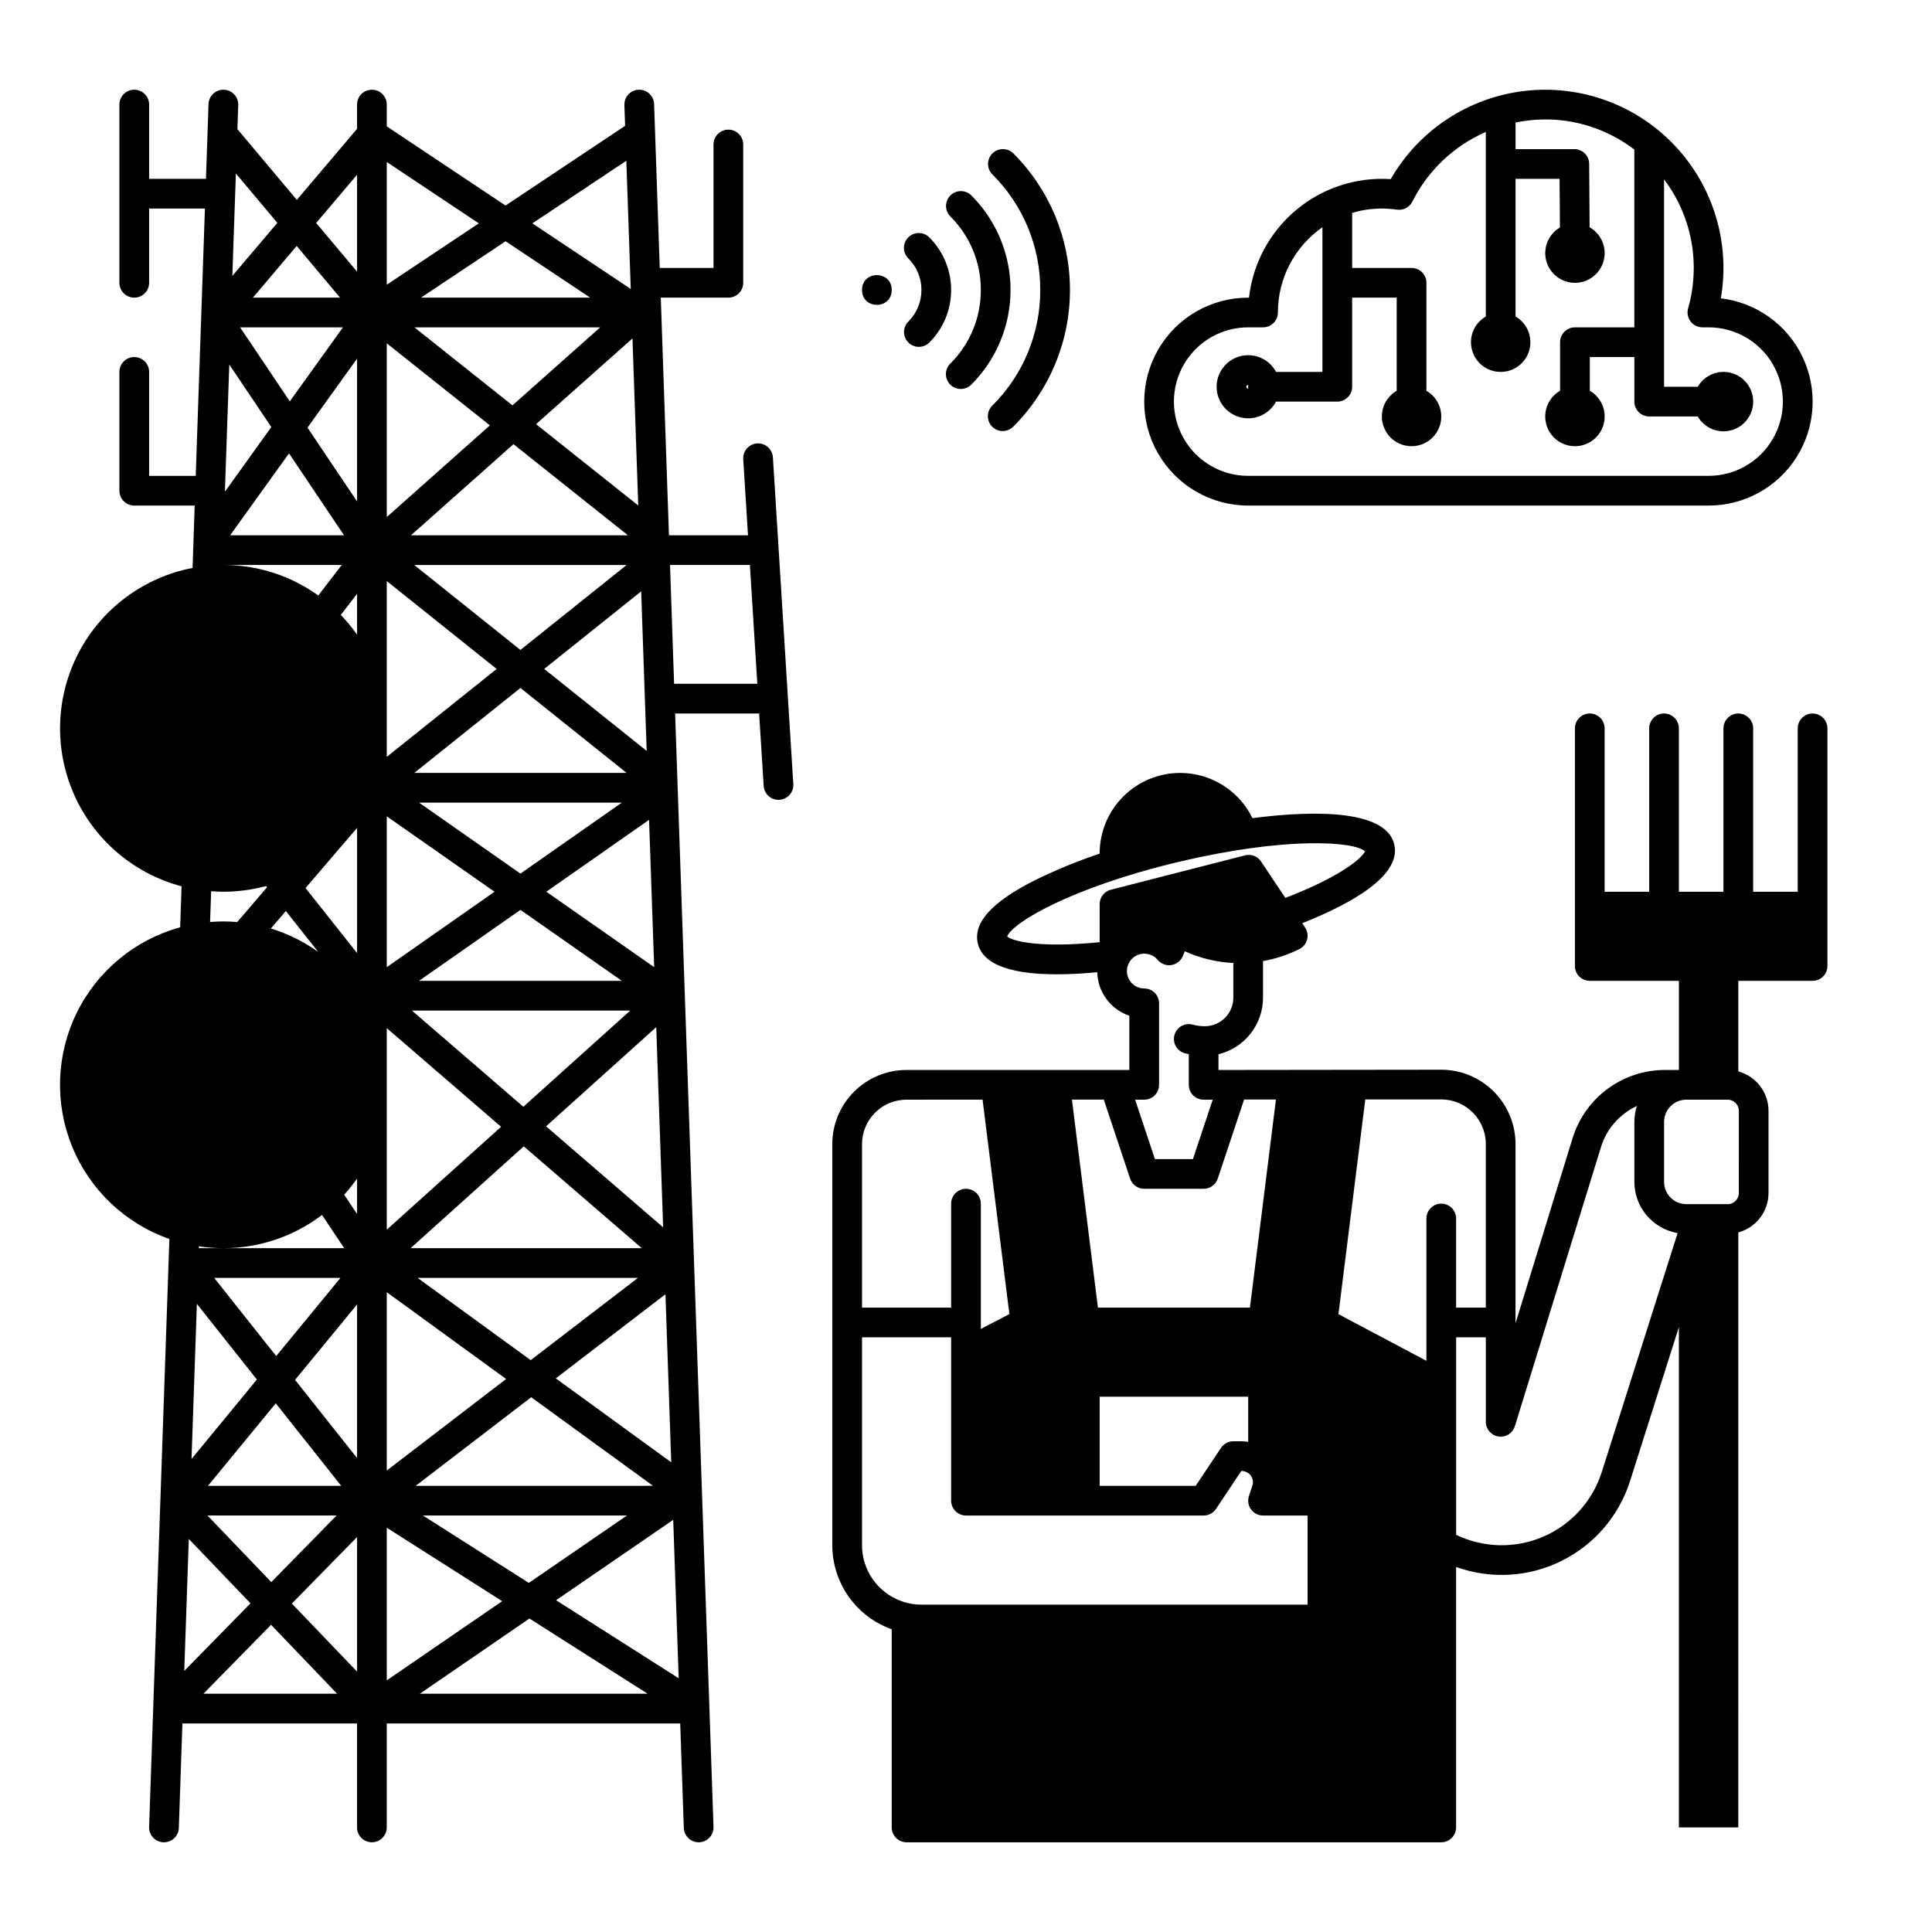
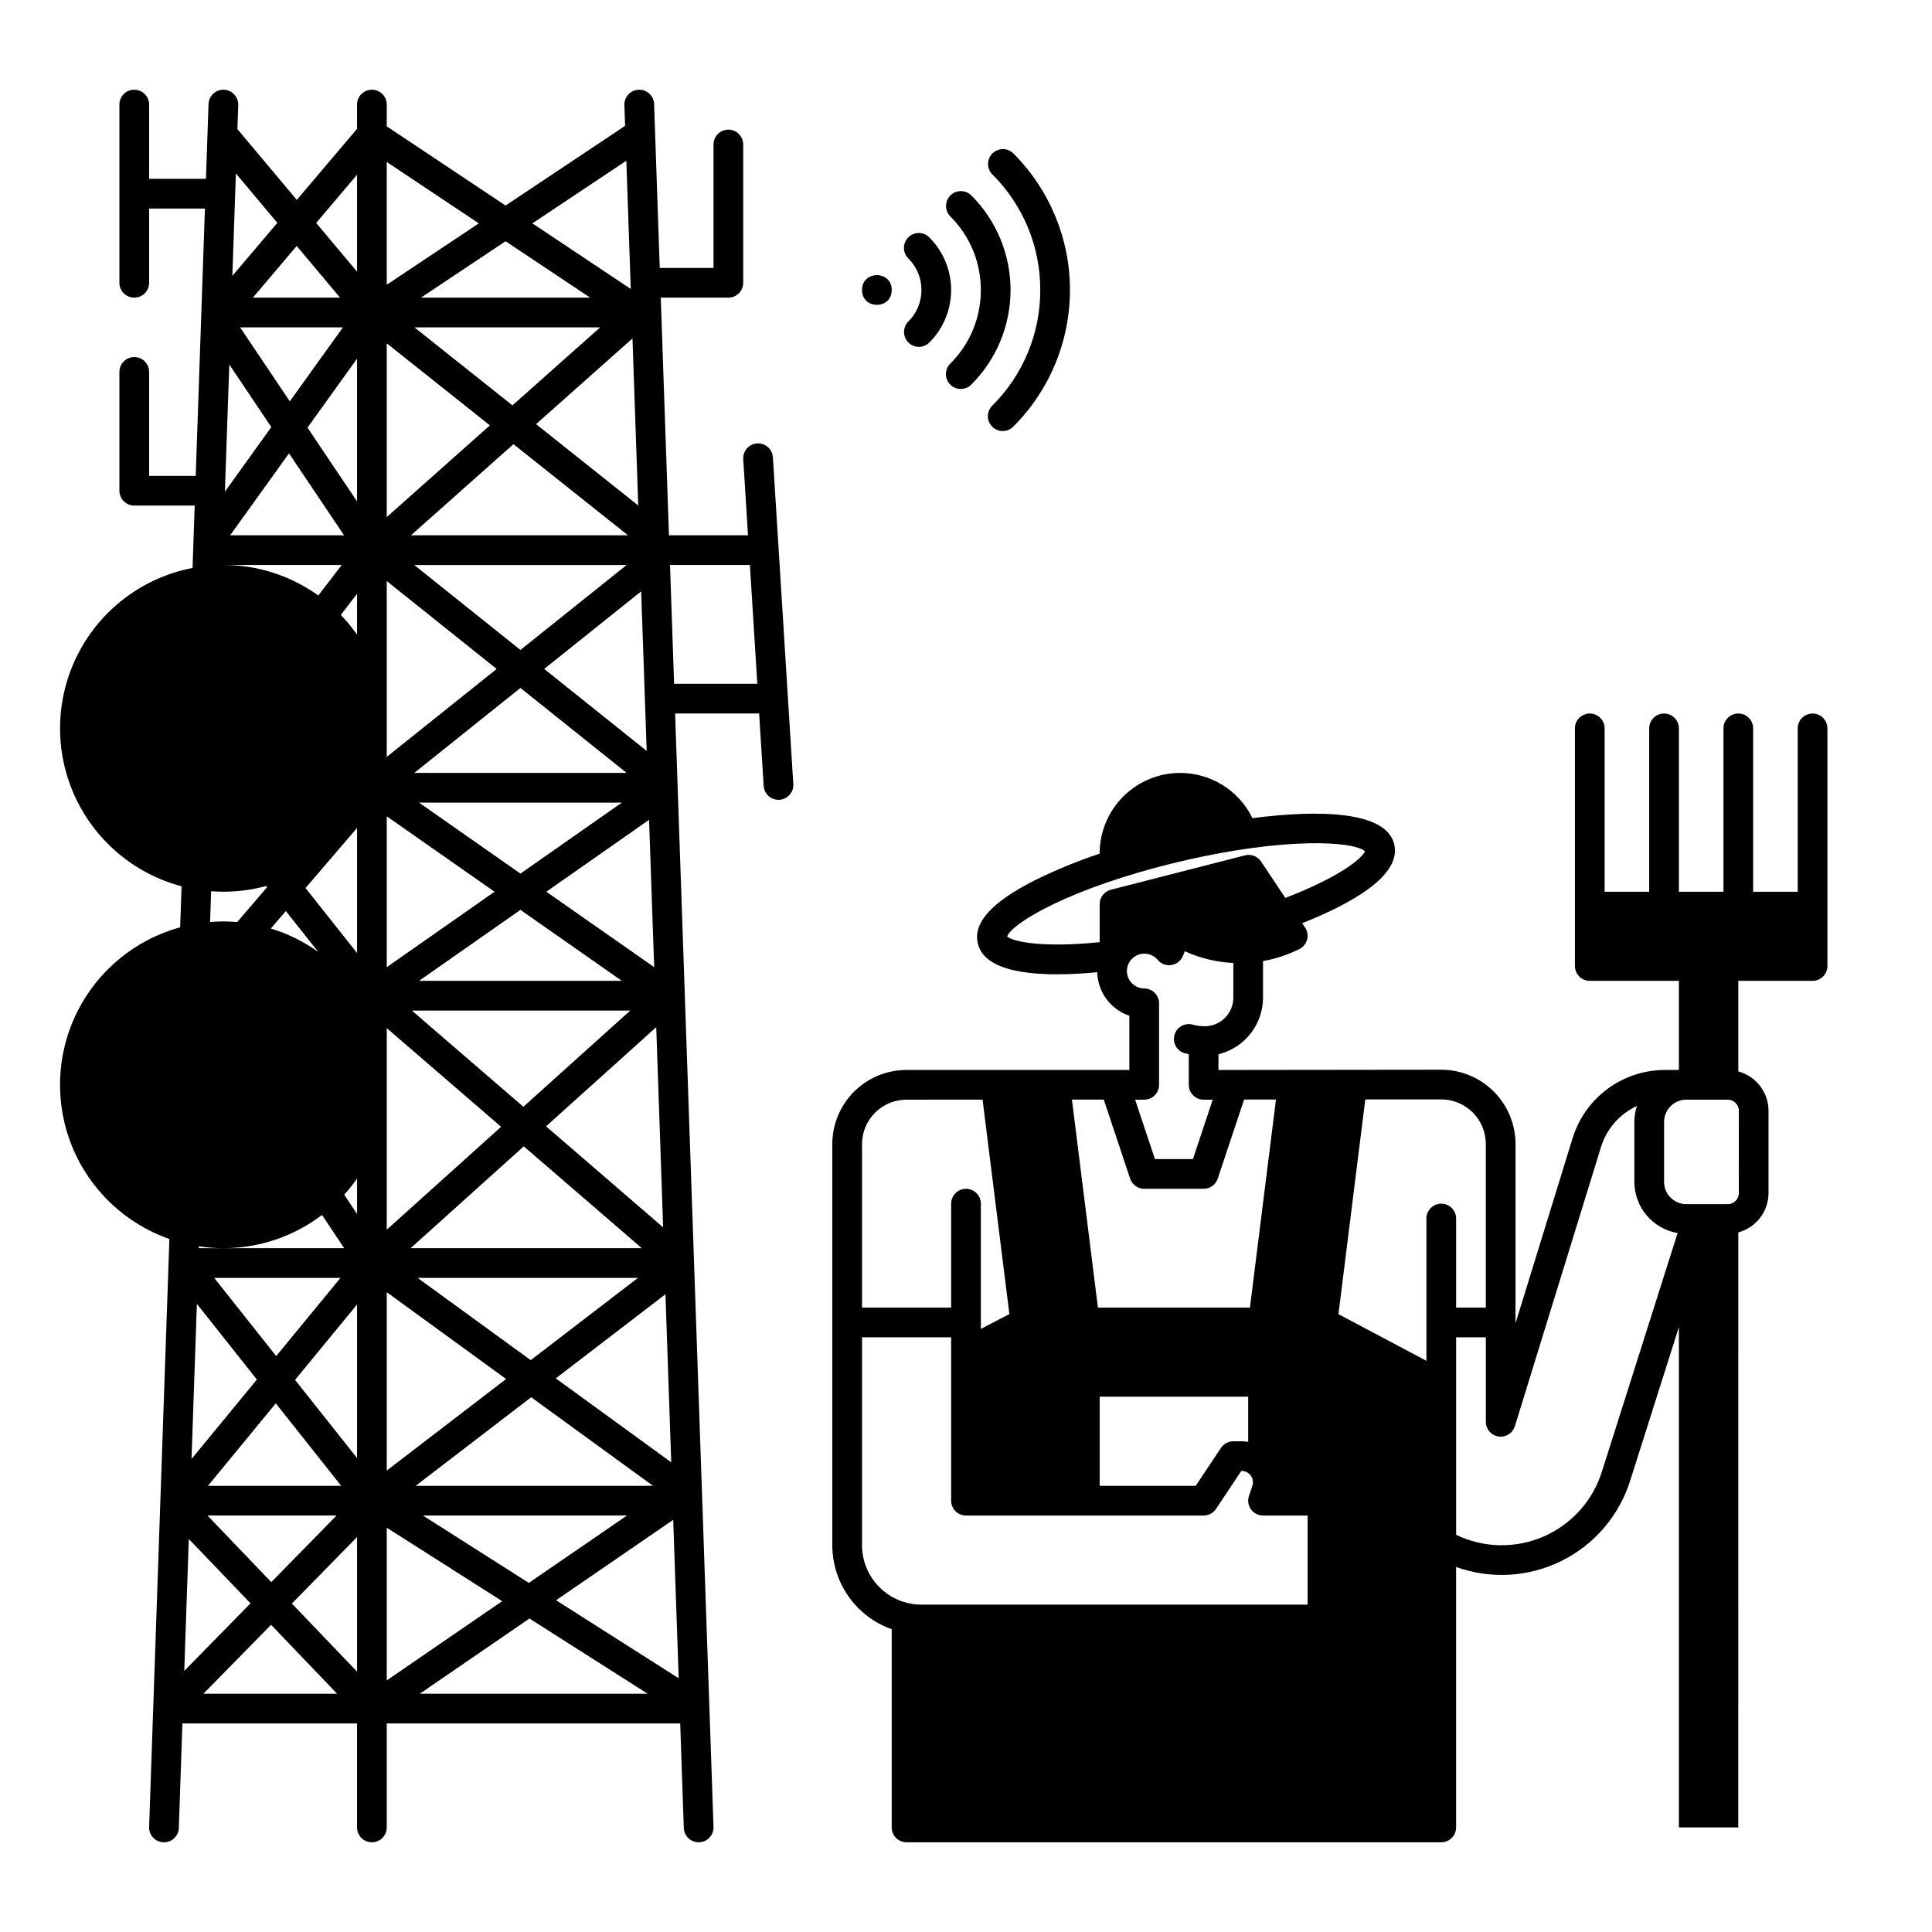
<svg xmlns="http://www.w3.org/2000/svg" fill="#000000" width="800px" height="800px" version="1.1" viewBox="144 144 512 512">
  <g>
    <path d="m624.35 333.09c-2.176 0-3.938 1.762-3.938 3.938v43.297h-11.809v-43.297c0-2.176-1.762-3.938-3.934-3.938-2.176 0-3.938 1.762-3.938 3.938v43.297h-11.809v-43.297c0-2.176-1.762-3.938-3.934-3.938-2.176 0-3.938 1.762-3.938 3.938v43.297h-11.809v-43.297c0-2.176-1.762-3.938-3.934-3.938-2.176 0-3.938 1.762-3.938 3.938v62.977c0 1.043 0.414 2.043 1.152 2.781 0.738 0.738 1.738 1.152 2.785 1.152h23.617v23.617h-3.606c-5.5-0.02-10.863 1.734-15.289 5-4.43 3.269-7.688 7.875-9.293 13.137l-15.109 48.992v-47.52c-0.008-5.215-2.082-10.219-5.773-13.906-3.688-3.691-8.691-5.766-13.91-5.773l-59.039 0.07v-4.168c3.363-0.816 6.356-2.734 8.496-5.453s3.309-6.074 3.312-9.535v-9.703c3.348-0.594 6.59-1.664 9.633-3.184 1.012-0.504 1.754-1.418 2.047-2.512 0.289-1.09 0.094-2.254-0.531-3.195l-0.762-1.145c13.152-5.227 26.352-12.645 24.391-20.906-2.121-8.879-20-9.207-37.578-6.934l-0.004-0.004c-1.746-3.59-4.469-6.617-7.856-8.738-3.387-2.117-7.297-3.242-11.293-3.242-5.66 0-11.086 2.246-15.086 6.246-4.004 4-6.254 9.426-6.258 15.086v0.062-0.004c-5.91 1.969-11.68 4.34-17.262 7.102-11.406 5.777-16.316 11.246-15.016 16.703 1.48 6.262 10.516 8.168 20.992 8.168 3.465 0 7.086-0.219 10.648-0.551 0.141 5.246 3.535 9.852 8.508 11.531v14.375h-59.039c-5.219-0.008-10.23 2.066-13.922 5.758-3.691 3.691-5.762 8.699-5.758 13.922v106.27c0.008 4.879 1.523 9.641 4.344 13.625 2.816 3.988 6.801 7.004 11.402 8.637v52.523c0 1.043 0.414 2.043 1.152 2.781 0.738 0.738 1.738 1.152 2.781 1.152h141.7c1.047 0 2.047-0.414 2.785-1.152 0.738-0.738 1.152-1.738 1.152-2.781v-69.027c9.152 3.297 19.25 2.711 27.961-1.617 8.711-4.324 15.277-12.02 18.184-21.301l12.895-40.648v132.59h15.742l0.004-157.69c4.719-1.273 8-5.551 8.008-10.438v-21.785c-0.008-4.887-3.289-9.164-8.008-10.441v-24h19.68c1.043 0 2.043-0.414 2.781-1.152 0.738-0.738 1.156-1.738 1.156-2.781v-62.977c0-1.047-0.418-2.047-1.156-2.785-0.738-0.738-1.738-1.152-2.781-1.152zm-98.402 102.27c6.519 0.004 11.801 5.289 11.809 11.805v43.367h-7.871v-23.617c0-2.172-1.762-3.934-3.938-3.934-2.172 0-3.934 1.762-3.934 3.934v37.715l-23.312-12.367 7.113-56.895zm-115.05-43.176c1.379-3.672 17.066-13.016 45.402-19.762 28.336-6.746 46.535-5.481 49.434-2.82-0.797 1.879-6.606 6.773-21.105 12.359l-6.438-9.652 0.004-0.004c-0.926-1.391-2.633-2.047-4.25-1.629l-35.562 9.113v-0.004c-1.742 0.445-2.961 2.016-2.961 3.812v10.09c-15.535 1.566-22.965-0.18-24.523-1.504zm31.746 9.156c0-0.605 0.117-1.203 0.355-1.758 0.613-1.496 1.969-2.559 3.566-2.805 1.598-0.242 3.207 0.367 4.238 1.609 0.867 1.035 2.203 1.555 3.539 1.375 1.34-0.18 2.492-1.027 3.055-2.254 0.215-0.465 0.406-0.938 0.578-1.41h0.004c4.055 1.836 8.418 2.891 12.867 3.102v9.199c-0.008 4.176-3.391 7.559-7.566 7.566-1.082 0-2.16-0.145-3.203-0.43-2.098-0.574-4.262 0.66-4.836 2.758-0.574 2.098 0.66 4.262 2.758 4.836 0.344 0.098 0.688 0.172 1.039 0.246v8.117c0 1.043 0.414 2.043 1.152 2.781 0.738 0.738 1.738 1.152 2.785 1.152h2.41l-5.246 15.742-10.074 0.004-5.246-15.742 2.41-0.004c1.043 0 2.047-0.414 2.785-1.152s1.152-1.738 1.152-2.781v-21.602c0-2.168-1.754-3.926-3.922-3.934-2.539-0.016-4.594-2.074-4.602-4.617zm0.852 55.004v0.004c0.535 1.609 2.039 2.695 3.734 2.695h15.746c1.695 0 3.199-1.082 3.738-2.691l6.988-20.965h8.441l-6.898 55.145h-40.285l-6.887-55.129h8.441zm-67.602-17.469v0.004c2.215-2.219 5.227-3.461 8.359-3.453l20.137-0.012 7.106 56.824-7.562 3.945v-33.203c0-2.176-1.762-3.938-3.934-3.938-2.176 0-3.938 1.762-3.938 3.938v27.551h-23.617v-43.297c-0.008-3.133 1.23-6.137 3.445-8.352zm-3.449 114.63v-55.105h23.617v43.297c0 1.043 0.414 2.043 1.152 2.781 0.738 0.738 1.738 1.156 2.785 1.156h62.977c1.312 0 2.543-0.66 3.273-1.754l6.703-10.055h0.109c0.953 0 1.852 0.461 2.414 1.234 0.559 0.777 0.715 1.773 0.414 2.68l-0.906 2.707h0.004c-0.402 1.203-0.203 2.523 0.535 3.551 0.742 1.027 1.93 1.633 3.195 1.637h11.809v23.617l-102.34-0.004c-4.176-0.004-8.176-1.664-11.129-4.617-2.949-2.949-4.609-6.953-4.617-11.125zm102.34-27.402c-0.566-0.094-1.145-0.145-1.719-0.152h-2.215c-1.316 0-2.547 0.66-3.277 1.754l-6.703 10.055h-25.445v-23.613h39.359zm93.738 7.879c-2.41 7.719-8.062 14.004-15.48 17.223-7.418 3.219-15.867 3.051-23.152-0.461v-52.344h7.871v22.395c0 1.949 1.422 3.602 3.348 3.894 0.195 0.027 0.391 0.043 0.59 0.043 1.727 0 3.25-1.129 3.758-2.777l22.809-73.941c1.48-4.832 4.949-8.801 9.531-10.926-0.445 1.371-0.672 2.801-0.676 4.242v15.879c0.012 6.707 4.852 12.434 11.461 13.566zm36.285-73.82h0.004c0 1.629-1.324 2.949-2.953 2.949h-10.961c-3.258-0.004-5.898-2.644-5.902-5.902v-15.879c0.004-3.262 2.644-5.902 5.902-5.906h10.961c1.629 0 2.953 1.324 2.953 2.953z" />
    <path d="m344.65 261.51c-2.168 0.137-3.816 2.004-3.684 4.176l1.262 20.172h-20.949l-2.164-62.977h17.91c1.043 0 2.043-0.414 2.781-1.152 0.738-0.738 1.152-1.742 1.152-2.785v-36.652c0-2.176-1.762-3.938-3.934-3.938-2.176 0-3.938 1.762-3.938 3.938v32.719h-14.246l-1.496-43.434c-0.078-2.176-1.898-3.875-4.074-3.801-2.172 0.074-3.875 1.898-3.801 4.07l0.191 5.5-31.68 21.125-31.488-20.992v-5.766c0-2.176-1.762-3.938-3.934-3.938-2.176 0-3.938 1.762-3.938 3.938v6.43l-15.965 18.828-15.742-18.762 0.219-6.363c0.074-2.172-1.625-3.996-3.801-4.07-2.172-0.074-3.996 1.625-4.07 3.801l-0.68 19.816h-15.062v-19.68c0-2.176-1.766-3.938-3.938-3.938-2.176 0-3.938 1.762-3.938 3.938v47.23c0 2.176 1.762 3.938 3.938 3.938 2.172 0 3.938-1.762 3.938-3.938v-19.68h14.789l-2.441 70.848h-12.348v-27.551c0-2.176-1.766-3.938-3.938-3.938-2.176 0-3.938 1.762-3.938 3.938v31.488c0 1.043 0.414 2.043 1.152 2.781s1.742 1.152 2.785 1.152h16.016l-0.566 16.531c-12.938 2.492-24.035 10.734-30.156 22.402-6.121 11.664-6.598 25.48-1.293 37.539 5.301 12.059 15.805 21.051 28.535 24.426l-0.375 10.867c-11.945 3.273-21.918 11.512-27.387 22.629-5.473 11.113-5.918 24.039-1.227 35.504 4.691 11.469 14.07 20.375 25.762 24.465l-5.371 155.81c-0.039 1.043 0.34 2.059 1.055 2.824 0.711 0.762 1.699 1.211 2.742 1.246h0.141c2.121 0 3.863-1.68 3.934-3.801l0.949-27.688h46.281v27.555c0 2.172 1.762 3.934 3.938 3.934 2.172 0 3.934-1.762 3.934-3.934v-27.555h77.77l0.953 27.688c0.074 2.121 1.812 3.801 3.934 3.801h0.141c1.043-0.035 2.027-0.484 2.742-1.246 0.711-0.766 1.09-1.781 1.055-2.824l-10.176-295.07h21.984c0.098 0 0.188-0.023 0.281-0.027l1.203 19.215c0.129 2.074 1.848 3.688 3.922 3.691 0.082 0 0.168 0 0.25-0.008 2.172-0.137 3.82-2.004 3.684-4.176l-5.41-86.594v0.004c-0.145-2.168-2.008-3.812-4.176-3.684zm-98.156 19.52v-46.047l27.332 21.746zm33.582-19.32 30.34 24.148h-57.504zm-26.25-30.957h49.23l-23.258 20.672zm-15.203 8.289v37.836l-13.137-19.551zm-17.82 11.316-13.176-19.605h27.258zm89.262 43.371-28.145 22.512-28.141-22.512zm-24.008-37.328 25.555-22.715 1.527 44.273zm-30.496-33.52 22.422-14.949 22.426 14.949zm-44.547 0 11.609-13.699 11.496 13.699zm-6.25 17.719 11.137 16.578-12.301 17.121zm15.824 23.547 14.586 21.711h-30.184zm18.035 48.031c-1.297-1.848-2.738-3.59-4.309-5.215l4.309-5.598zm7.871-14.195 29.129 23.297-29.129 23.301zm8.555 105.95 26.871-18.809 26.875 18.809zm55.977 7.871-28.332 25.496-29.547-25.496zm-64.531-11.496v-39.98l28.562 19.992zm8.555-43.605h53.746l-26.875 18.809zm-1.266-7.871 28.137-22.516 28.145 22.516zm-15.16 14.574v33.16l-13.66-17.23zm-10.285 32.867v-0.004c-3.82-2.738-8.066-4.836-12.562-6.211l3.969-4.629zm18.156 20.191 30.301 26.145-30.301 27.27zm-12.078 121.29h-35.309l17.973-21.855zm-12.227-28.074 16.434-19.98v40.695zm11 35.949-17.297 17.645-16.906-17.645zm5.434 5.699v35.668l-17.281-18.039zm7.871-2.469 30.586 19.465-30.586 20.992zm9.582-3.231h54.078l-26.016 17.855zm-1.918-7.871 30.609-23.477 32.281 23.473zm-7.664-4.047v-47.266l31.629 23.004zm8.168-51.059h58.402l-28.422 21.801zm-1.848-7.871 29.992-26.988 31.27 26.984zm-14.191-9.062-3.41-5.117c1.227-1.352 2.363-2.777 3.41-4.273zm-21.43 37.652-16.434-20.719h33.469zm-21.02-13.832 15.902 20.051-17.32 21.059zm14.211 79.359-17.555 17.91 1.203-34.973zm5.449 5.688 17.504 18.273h-35.426zm68.473-1.664 31.328 19.938h-60.383zm7.055-4.844 31.047-21.309 1.449 41.988zm-0.074-58.797 29.062-22.293 1.535 44.543zm-2.578-66.797 29.199-26.281 1.828 53.055zm28.652-42.172-28.578-19.996 27.223-19.055zm-29.145-79.039 25.699-20.559 1.461 42.285zm21.766-134.68 1.172 33.984-26.074-17.383zm-39.094 16.602-24.395 16.262v-32.523zm-32.266-12.891v25.691l-10.832-12.91zm-21.129 12.754-11.922 14.059 0.938-27.148zm-14.562 90.664h31.637l-6.219 8.086c-7.328-5.266-16.125-8.094-25.148-8.086-0.09 0-0.176 0.008-0.266 0.008zm-2.981 86.457c1.074 0.082 2.156 0.137 3.246 0.137h0.004c3.812-0.004 7.613-0.508 11.297-1.508l0.266 0.332-7.898 9.211c-1.207-0.102-2.43-0.164-3.664-0.164-1.191 0-2.363 0.062-3.531 0.156zm3.25 94.598c9.438 0.012 18.621-3.082 26.133-8.805l5.871 8.805h-38.523l0.016-0.492h0.004c2.148 0.328 4.324 0.492 6.5 0.492zm119.44-149.57-1.082-31.488h21.168l1.969 31.488z" />
    <path d="m380.32 220.85c0 5.25-7.875 5.25-7.875 0 0-5.246 7.875-5.246 7.875 0" />
    <path d="m388.19 220.85c0.008 3.133-1.238 6.141-3.461 8.352-1.535 1.535-1.535 4.027 0.004 5.566 1.535 1.535 4.027 1.535 5.566 0 3.688-3.691 5.762-8.699 5.762-13.918s-2.074-10.227-5.762-13.914c-0.738-0.754-1.742-1.18-2.793-1.188-1.051-0.004-2.062 0.41-2.805 1.156-0.746 0.742-1.16 1.75-1.152 2.805 0.004 1.051 0.43 2.055 1.184 2.789 2.219 2.211 3.465 5.219 3.457 8.352z" />
    <path d="m403.93 220.85c0.02 7.312-2.883 14.328-8.066 19.484-0.754 0.734-1.18 1.738-1.184 2.793-0.008 1.051 0.406 2.059 1.152 2.805 0.742 0.742 1.754 1.156 2.805 1.152 1.051-0.008 2.055-0.434 2.793-1.184 6.641-6.644 10.375-15.656 10.375-25.051 0-9.395-3.734-18.402-10.375-25.047-1.539-1.539-4.031-1.539-5.566 0-1.539 1.535-1.539 4.027 0 5.566 5.18 5.156 8.086 12.172 8.066 19.48z" />
    <path d="m419.68 220.85c0.031 11.488-4.535 22.512-12.684 30.617-0.758 0.73-1.191 1.738-1.199 2.797-0.012 1.055 0.406 2.07 1.152 2.816 0.746 0.746 1.762 1.16 2.816 1.152s2.062-0.441 2.797-1.203c9.598-9.594 14.988-22.609 14.988-36.18 0-13.57-5.391-26.586-14.988-36.18-1.535-1.539-4.027-1.539-5.566 0-1.535 1.535-1.539 4.027 0 5.566 8.148 8.102 12.715 19.125 12.684 30.613z" />
-     <path d="m474.78 277.98h122.02c9.461 0.008 18.266-4.84 23.316-12.84 5.051-8.004 5.644-18.035 1.566-26.578-4.074-8.539-12.246-14.391-21.645-15.496 2.543-14.699-2.008-29.734-12.273-40.555-10.266-10.824-25.039-16.16-39.852-14.395-14.812 1.766-27.922 10.422-35.359 23.352-9.098-0.598-18.074 2.332-25.066 8.184-6.996 5.848-11.469 14.164-12.488 23.227h-0.219c-9.844 0-18.938 5.25-23.859 13.773-4.922 8.527-4.922 19.027 0 27.555 4.922 8.523 14.016 13.773 23.859 13.773zm0-47.23h3.938c1.043 0 2.047-0.414 2.781-1.152 0.738-0.738 1.156-1.738 1.156-2.785 0-9.008 4.41-17.445 11.805-22.59v38.336h-12.297c-1.809-3.387-5.688-5.109-9.41-4.18-3.723 0.934-6.336 4.277-6.336 8.113 0 3.84 2.613 7.184 6.336 8.117 3.723 0.93 7.602-0.793 9.41-4.18h16.234c1.043 0 2.047-0.414 2.785-1.152 0.738-0.738 1.152-1.738 1.152-2.785v-23.613h11.809v24.68-0.004c-3.086 1.781-4.59 5.414-3.668 8.855 0.922 3.441 4.039 5.836 7.602 5.836s6.684-2.394 7.606-5.836-0.582-7.074-3.668-8.855v-28.613c0-1.043-0.414-2.043-1.152-2.781-0.738-0.738-1.742-1.152-2.785-1.152h-15.742v-14.594c2.555-0.766 5.203-1.152 7.871-1.152 1.34 0.004 2.676 0.102 4 0.297 1.68 0.242 3.324-0.621 4.086-2.137 4.125-8.242 11.016-14.773 19.465-18.453v48.906c-3.086 1.781-4.59 5.414-3.668 8.855 0.922 3.441 4.043 5.832 7.606 5.832s6.68-2.391 7.602-5.832c0.926-3.441-0.582-7.074-3.664-8.855v-36.484h11.672l0.09 12.898h-0.004c-3.07 1.805-4.551 5.445-3.602 8.879 0.945 3.438 4.082 5.805 7.644 5.781 3.562-0.027 6.664-2.441 7.562-5.891 0.898-3.449-0.633-7.07-3.731-8.828l-0.117-16.805c-0.016-2.16-1.773-3.906-3.938-3.906h-15.578v-7.043c3.398-0.703 6.879-0.957 10.348-0.758 7.672 0.496 15.027 3.25 21.137 7.918v47.113h-15.742c-2.172 0-3.938 1.762-3.938 3.938v12.871-0.004c-3.086 1.781-4.59 5.414-3.668 8.855 0.926 3.441 4.043 5.836 7.606 5.836s6.68-2.394 7.606-5.836c0.922-3.441-0.582-7.074-3.668-8.855v-8.934h11.809v11.809h-0.004c0 1.043 0.418 2.047 1.156 2.785 0.738 0.738 1.738 1.152 2.781 1.152h12.871c1.781 3.086 5.414 4.59 8.855 3.668s5.832-4.043 5.832-7.606-2.391-6.68-5.832-7.602c-3.441-0.926-7.074 0.582-8.855 3.664h-8.934v-54.957c4.227 5.59 6.863 12.215 7.637 19.18 0.555 5.043 0.125 10.148-1.262 15.027-0.336 1.188-0.094 2.461 0.648 3.445 0.746 0.984 1.906 1.562 3.141 1.562h1.645c7.031 0 13.527 3.75 17.043 9.84s3.516 13.59 0 19.68c-3.516 6.09-10.012 9.84-17.043 9.84h-122.02c-7.031 0-13.527-3.75-17.043-9.84-3.516-6.09-3.516-13.59 0-19.68s10.012-9.84 17.043-9.84zm0 16.234c-0.27 0-0.492-0.219-0.492-0.492 0-0.27 0.223-0.488 0.492-0.488z" />
  </g>
</svg>